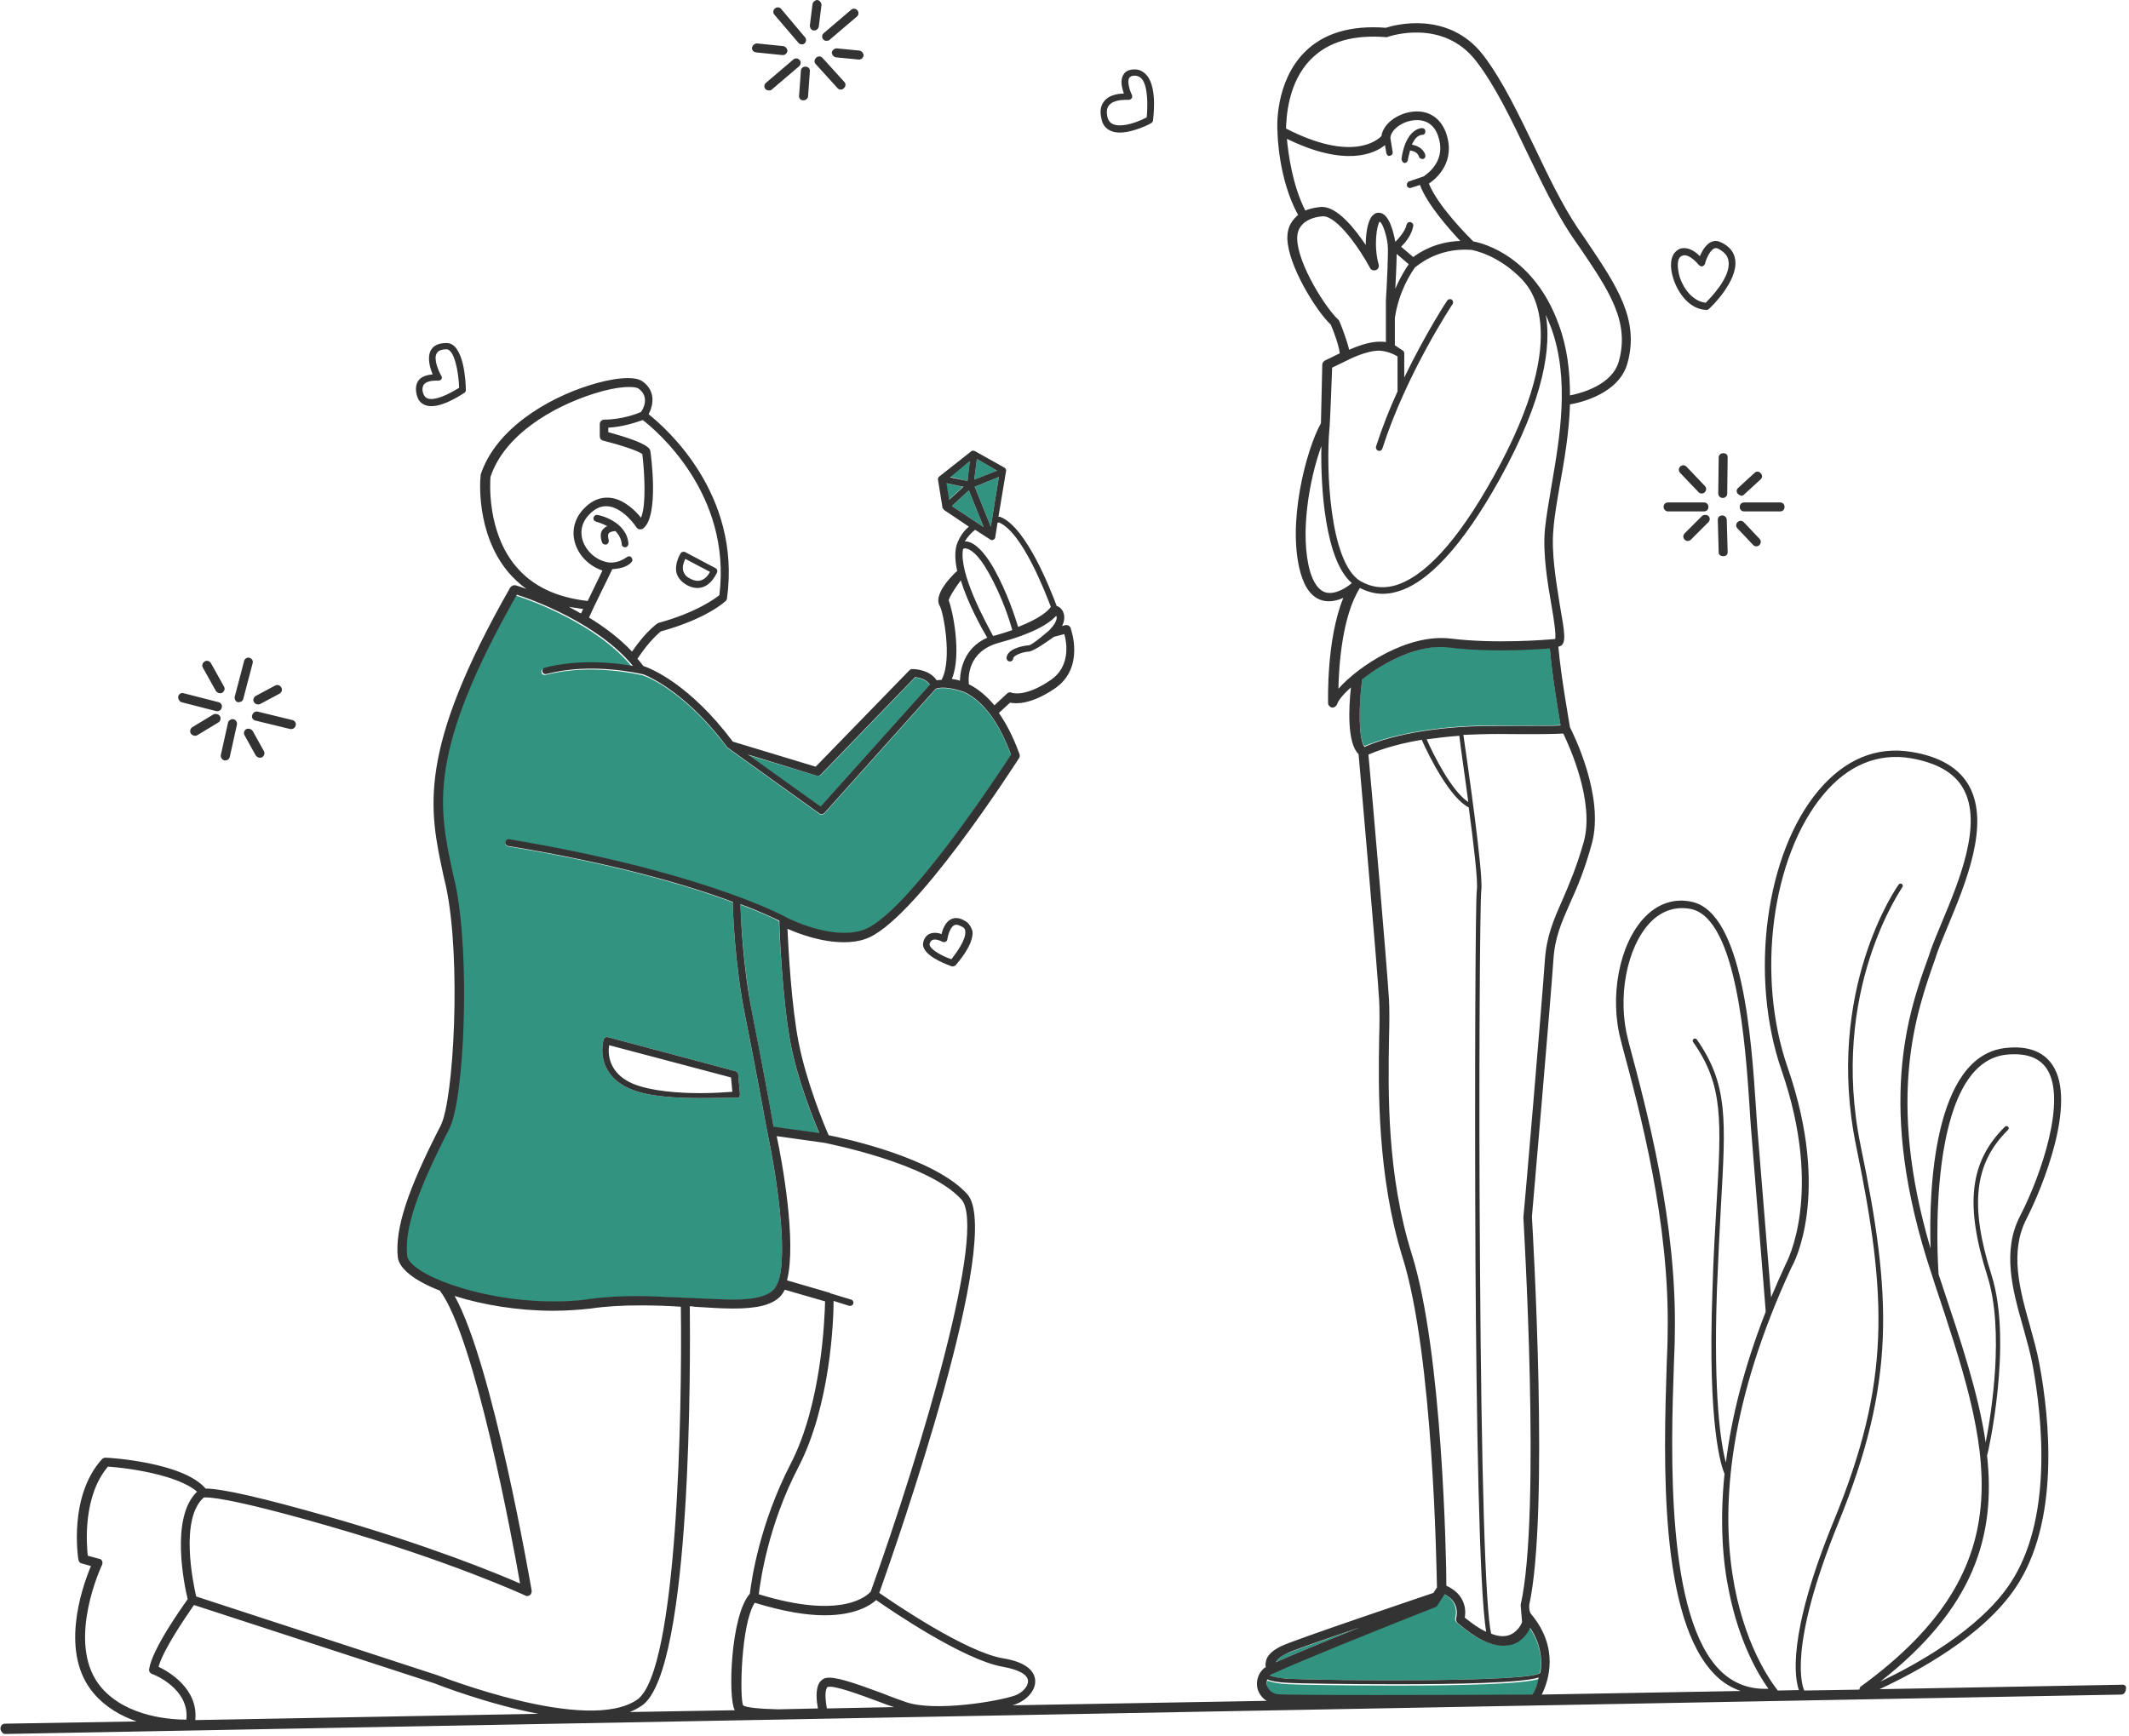
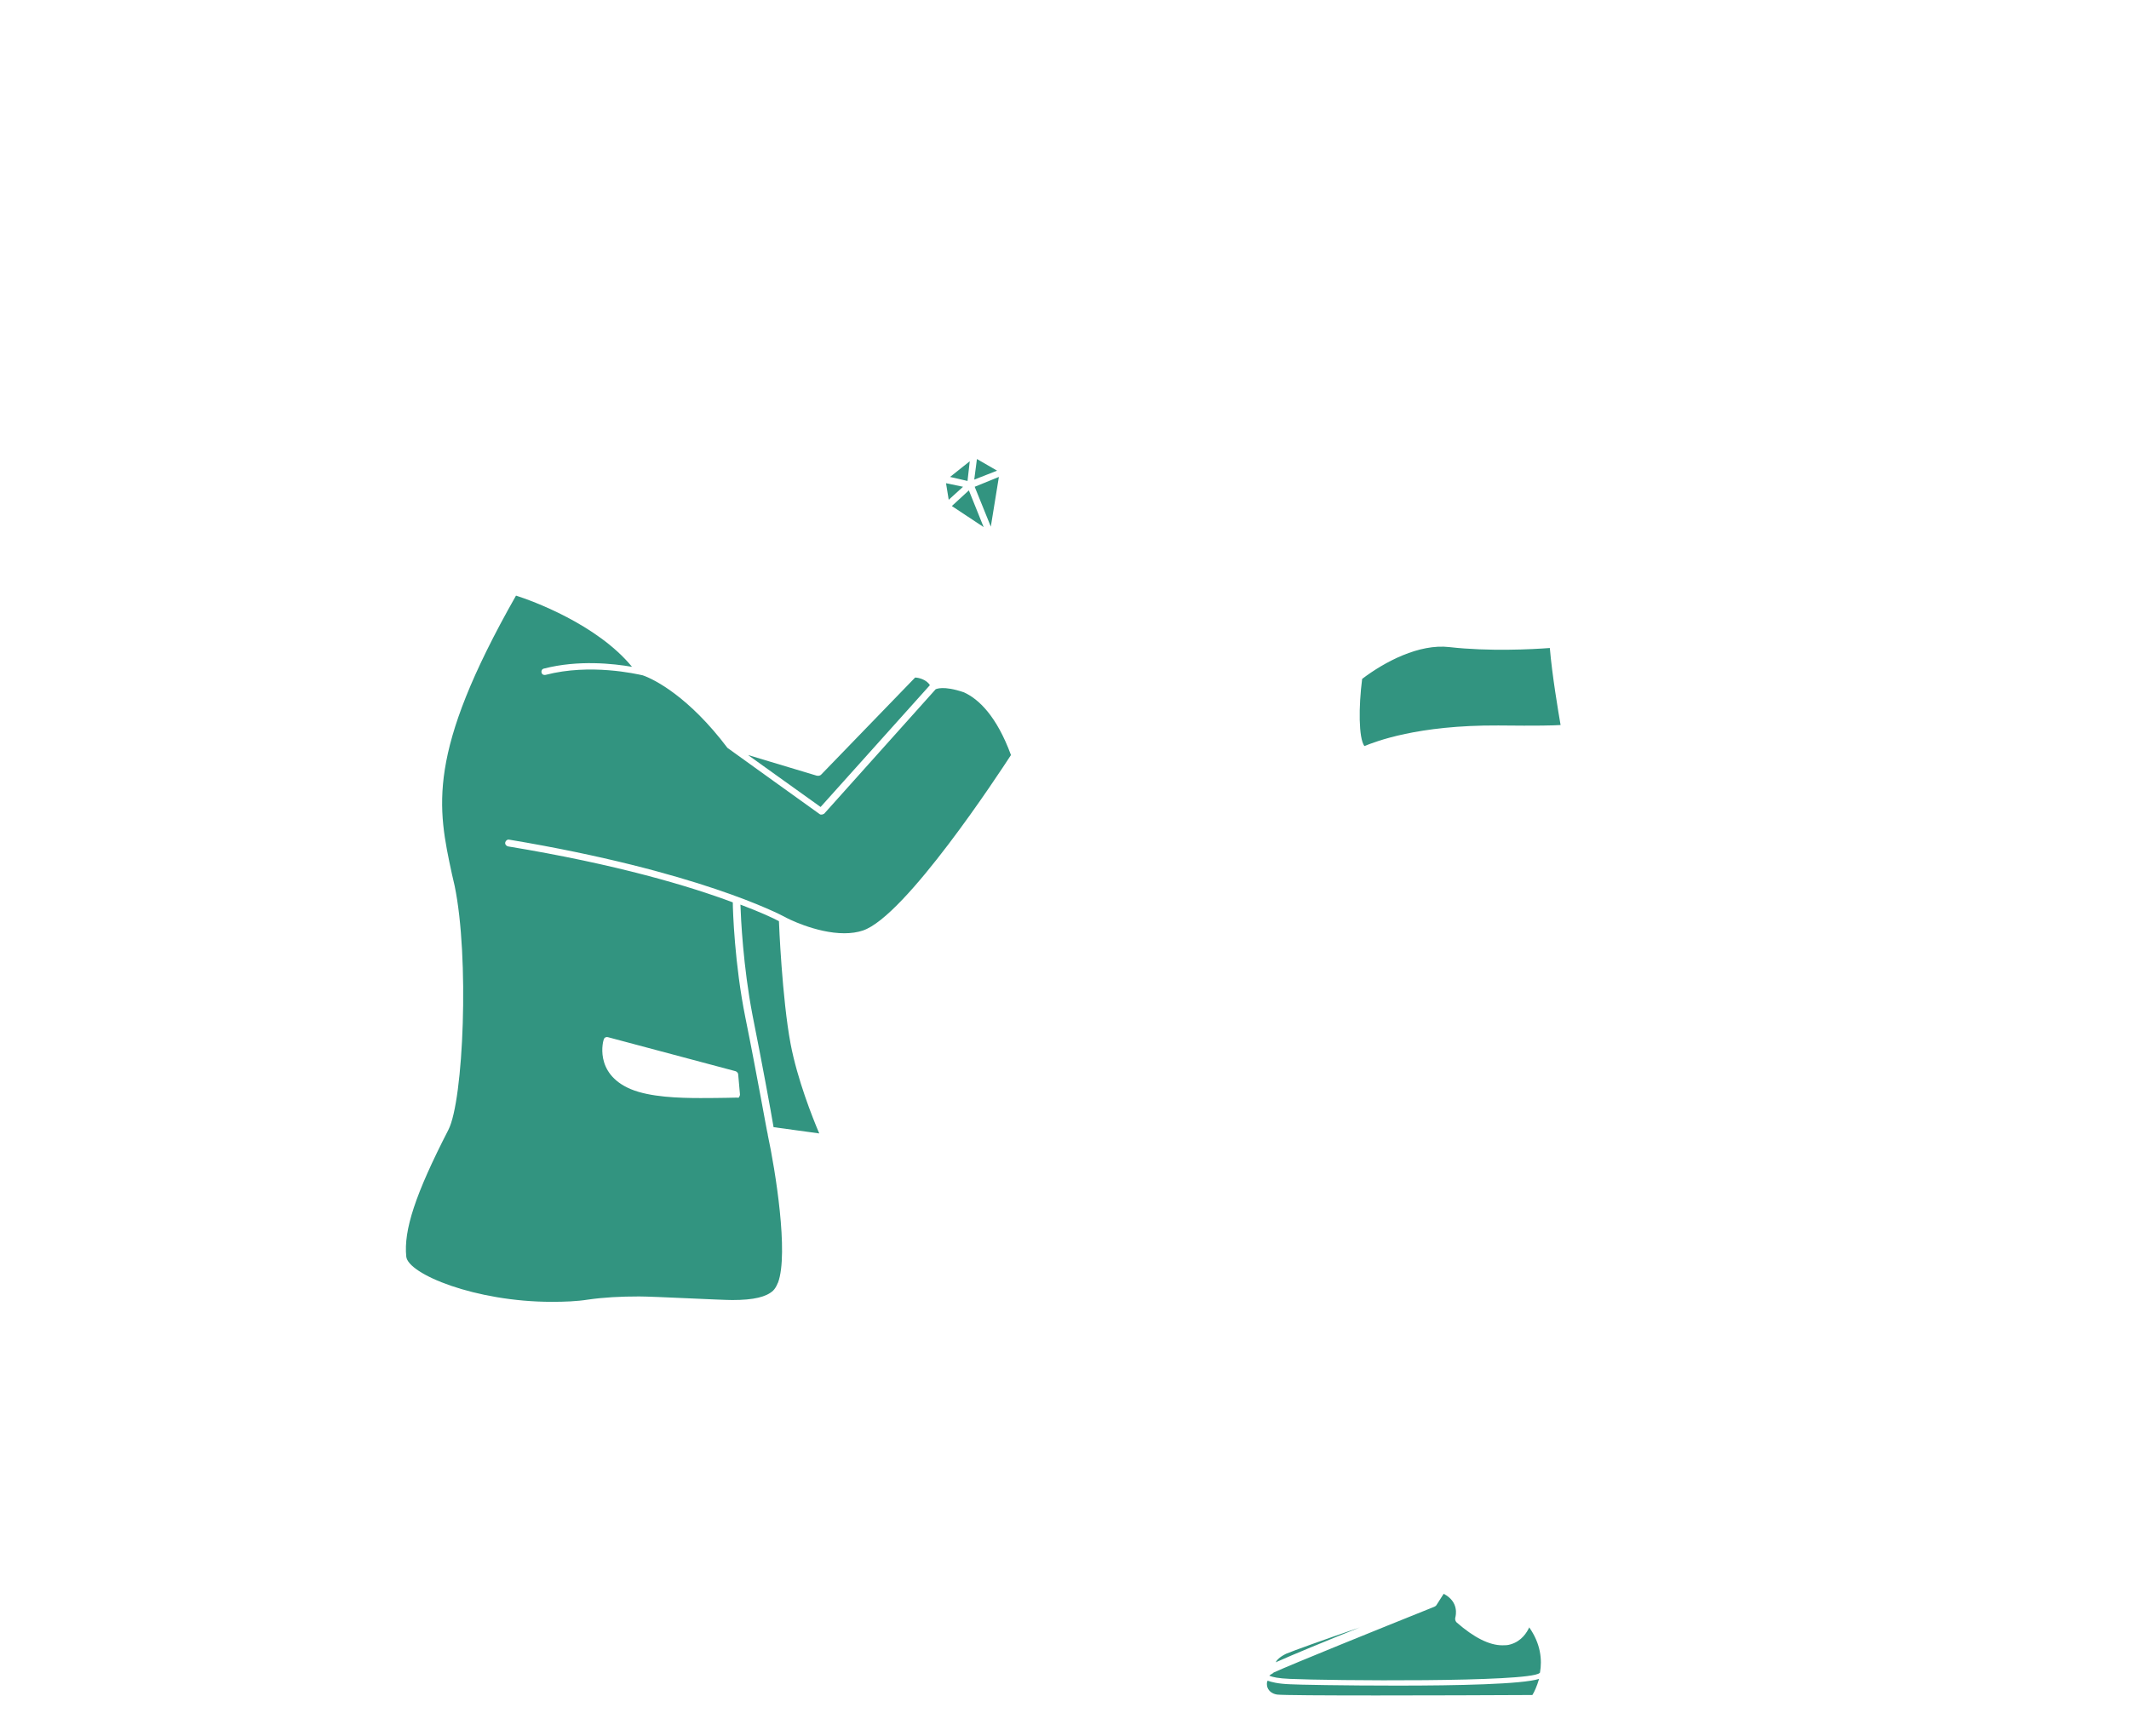
<svg xmlns="http://www.w3.org/2000/svg" version="1.1" id="Layer_1_15_" x="0px" y="0px" viewBox="0 0 475.3 387.6" style="enable-background:new 0 0 475.3 387.6;" xml:space="preserve">
  <style type="text/css">
	.st0{fill:none;}
	.st1{fill:#329480;}
	.st2{fill:#333333;}
</style>
  <path id="color_x5F_7" class="st0" d="M182.9,375.9c-0.9,1.5-0.6,4.1-0.3,5.7l-8.9,0.2c-4.1-0.1-7.3-0.4-7.8-0.9  c-0.8-1.6-0.5-18.2,2.6-22.9c6.5,2,11.6,2.8,15.6,2.8c6.8,0,10.2-2.2,11.5-3.4c3.6,2.5,19.6,13.4,28.3,14.9c3.4,0.6,5.5,1.7,5.6,3.1  c0.1,1.2-1.2,2.7-2.9,3.3c-3.5,1.3-17.7,3.8-24.2,1.5c-1.7-0.6-3.4-1.2-5.1-1.9c-6.7-2.5-10.9-3.9-12.8-3.5  C183.7,374.9,183.2,375.3,182.9,375.9z M41.6,384c0.7-7-7.4-10.2-7.8-10.3c-0.4-0.2-0.7-0.6-0.6-1.1c0.7-4.4,7.1-13.6,8.6-15.6  c-0.7-2.9-4-18.2,2.1-24c-4.1-3.7-15.1-5.3-19.9-5.6c-5.7,6.6-4.9,17.2-4.5,19.9l2.6,0.7c0.3,0.1,0.5,0.3,0.6,0.5  c0.1,0.3,0.1,0.6,0,0.8c-1.3,3-7.6,18.6-0.2,27.4C28.4,383.6,38.7,384.1,41.6,384z M212.4,214.2c1.2-1.4,3.3-4.3,3.1-6.1  c-0.1-0.4-0.2-0.8-0.6-1c-0.5-0.4-1-0.5-1.4-0.5c-1.5,0-2,3.2-2,3.2c0,0.2-0.2,0.5-0.4,0.6c-0.2,0.1-0.5,0.1-0.7,0  c0,0-0.9-0.5-1.7-0.5c-0.6,0-0.9,0.2-1.1,0.8c0,0.1-0.1,0.3,0,0.6C208.1,212.3,210.6,213.5,212.4,214.2z M251.8,22.3  c0,0-0.3,0-0.8,0c-1,0-2.7,0.2-3.5,1.2c-0.5,0.6-0.6,1.5-0.4,2.6c0.3,1.4,1.2,2,2.8,2c2.2,0,5-1.3,6-1.8c0.3-2.1,0.5-6.8-1.1-8.6  c-0.4-0.5-0.9-0.7-1.5-0.7l-0.1,0c-0.9,0-1.2,0.4-1.2,0.5c-0.5,0.8,0.1,2.8,0.6,3.8c0.1,0.2,0.1,0.5-0.1,0.8S252.1,22.3,251.8,22.3z   M383.7,55.5c-0.2-0.1-0.4-0.2-0.6-0.2c-1.2,0-2.2,2.4-2.5,3.6c-0.1,0.3-0.3,0.5-0.6,0.5c-0.3,0.1-0.6-0.1-0.7-0.3  c-0.5-0.6-1.9-2.2-3.2-2.2c-0.3,0-0.6,0.1-0.9,0.3c-0.8,0.6-0.8,2.5-0.1,4.5c0.9,2.7,3,5.4,5.8,5.7c1.1-1.1,5.6-5.7,5.1-9.2  C385.8,57.1,385.1,56.2,383.7,55.5z M96.3,89.2L96.3,89.2c2.1,0,5.2-1.9,6.2-2.5c-0.1-3.6-1.1-8.6-2.8-8.6c-1.1,0-1.9,0.3-2.2,0.9  c-0.8,1.3,0.5,4.1,1,5c0.1,0.2,0.1,0.6,0,0.8c-0.2,0.2-0.4,0.4-0.7,0.3c0,0-0.3,0-0.6,0c-0.6,0-2,0.1-2.6,0.9  c-0.3,0.4-0.4,1.1-0.1,2C94.8,88.8,95.3,89.2,96.3,89.2z M153.7,129c0.7,0.5,1.4,0.7,2.1,0.7c1.4,0,2.3-1.2,2.7-2l-5.5-2.9  c-0.3,0.6-0.7,1.6-0.5,2.6C152.6,128,153,128.6,153.7,129z" />
  <path id="color_x5F_6" class="st0" d="M457,238.6c4.6,6.8-1.2,23.8-5.9,32.9c-4.1,7.9-1.7,16.6,0.7,25c0.8,2.9,1.6,5.7,2.1,8.4  c2.2,12.1,4.5,34.5-5.1,48.8c-6.9,10.3-21.1,18.1-28.9,21.8c20.9-16.4,25.8-32.5,23.8-50.6c0.1-0.1,0.1-0.1,0.1-0.2  c0.1-0.2,5.7-24.9,0.9-40c-4.9-15.5-3.9-24.9,3.7-32.4c0.2-0.2,0.2-0.5,0-0.7s-0.5-0.2-0.7,0c-7.9,7.8-9,17.4-3.9,33.4  c3.8,12.1,0.9,30.6-0.4,37.1c-1.6-10.9-5.5-22.5-9.8-35.4l-0.7-2.1c-0.2-2.2-3.1-47.3,15.2-49C452.3,235.1,455.3,236.2,457,238.6z   M363.4,232.3l0.2,0.8c4,14.9,10.7,40,10.2,64.8c0,2-0.1,4.3-0.2,6.7c-0.6,19.8-1.8,56.7,10.5,68.6c2.9,2.8,6.4,4.1,10.5,3.9  c-2.3-3.2-6.5-10.3-8.8-21.7c-1.3-6.7-2.1-15.4-1-26.3c-0.7-1.7-3.8-10.6-2.7-40.8c0.3-7.4,0.6-13.6,0.9-19.1  c1.1-18.9,1.6-26.8-5.2-36.5c-0.2-0.2-0.1-0.5,0.1-0.7s0.5-0.1,0.7,0.1c7,10,6.5,17.9,5.4,37.1c-0.3,5.4-0.7,11.6-0.9,19  c-0.8,23.7,0.9,34.3,2,38.4c1.2-9.7,3.9-20.9,8.9-33.7c-0.3-3.6-2.4-30-3.3-41.1c-0.1-1.3-0.2-2.8-0.3-4.5c-0.9-13.6-2.8-42-13-44.3  c-3.4-0.8-6.5,0.2-9.2,3C363,211.5,360.9,222.8,363.4,232.3z M426.6,169.5c-7.2-1.2-13.9,1.6-19.4,8.1c-11.6,13.8-15.1,40.5-8,61  c9.8,28.4,1.3,43.9,0.9,44.5c-28.1,60.4-6.2,90.7-3.1,94.6l4.7-0.1c-0.9-2.3-2.9-11.7,7.8-37.8c12.7-31.2,11.9-50.2,5-83.6  c-7.2-34.9,9.3-58.3,9.5-58.5c0.2-0.2,0.5-0.3,0.7-0.1c0.2,0.2,0.3,0.5,0.1,0.7c-0.2,0.2-16.5,23.3-9.3,57.8c7,33.7,7.8,52.8-5,84.2  c-11.5,28.1-8,36.5-7.6,37.4l12.3-0.2c0-0.1,0.1-0.3,0.2-0.3c37.6-27.3,28.9-53.5,16.7-89.8l-0.7-2.2c-12.7-37.9-5.2-58.8-0.7-71.2  l0.5-1.5c0.6-1.8,1.5-3.8,2.4-6c3.9-9.3,9.1-22.1,4.8-29.9C436.4,172.7,432.4,170.4,426.6,169.5z" />
  <path id="color_x5F_5" class="st0" d="M143.6,93.8c-1.2,0.5-4.2,1.5-7.7,1.7l0,1c9.2,2.4,9.4,3.7,9.4,4.3c0.1,0.6,2,14.4-1.6,17.2  c-0.2,0.2-0.5,0.2-0.8,0.2c-0.3,0-0.5-0.2-0.7-0.4c0,0-2.7-4.1-6-4.7c-1.3-0.2-2.5,0.1-3.8,1.1c-2.1,1.7-2.9,3.9-2.3,6.2  c0.7,2.6,3.1,4.8,5.9,5.2c0,0,1.9,0.4,3.9-1.1c0.3-0.2,0.7-0.3,1.1-0.1c0.3,0.3,0.3,0.8,0.1,1.1c-1.1,1.2-3.1,1.5-4.3,1.6l-4.1,8.4  c0,0,0,0,0,0l-1.1,2.4c3.4,2.1,6.8,4.6,9.6,7.6c3.3-4.8,5.8-6.4,5.9-6.4c8.4-2.3,12.5-5.3,13.6-6.2  C163.4,110.3,146.5,96.1,143.6,93.8z M139.6,122.2C139.6,122.2,139.5,122.2,139.6,122.2c-0.4,0-0.8-0.3-0.8-0.7  c-0.1-1.2-0.7-2.2-1.4-2.9c-0.4,0-1.2,0.1-1.5,0.5c-0.3,0.4-0.1,1,0,1.5c0.1,0.4-0.1,0.8-0.5,1c-0.1,0-0.2,0-0.3,0  c-0.3,0-0.6-0.2-0.7-0.5c-0.4-1.2-0.4-2.2,0.2-2.9c0.3-0.3,0.6-0.6,1-0.7c-1.3-0.7-2.5-1-2.5-1c-0.4-0.1-0.7-0.5-0.6-0.9  c0.1-0.4,0.5-0.7,0.9-0.6c0.3,0.1,6.4,1.4,6.8,6.5C140.3,121.8,140,122.2,139.6,122.2z M152,123.4c0.2-0.3,0.6-0.4,1-0.2l6.8,3.6  c0.3,0.2,0.5,0.6,0.3,0.9c-0.1,0.1-1.4,3.5-4.4,3.5l0,0c-0.9,0-1.9-0.3-2.9-1s-1.6-1.5-1.8-2.6C150.6,125.6,152,123.5,152,123.4z   M224.7,146.9c0,0.4,0.3,0.8,0.7,0.8c0,0,0,0,0.1,0c0.4,0,0.7-0.3,0.7-0.7c0.1-0.6,1.9-1.4,3.5-1.5c1.3-0.1,5.4-3.2,5.6-3.3l2.3-0.6  c0.6,2,1.4,7.3-3.1,10.3c-5.7,3.9-8.6,2.8-8.6,2.8c-0.4-0.2-0.8-0.1-1.1,0.2l-2.8,2.6c-1.9-2.3-3.9-3.8-5.7-4.7  c-0.2-1.8-0.1-7.3,6.5-9.2c7.9-2.2,11.4-4.4,13-6.2c0,0,0.7,0.9-1.5,3.2c-0.1,0.1-3.9,3.4-4.6,3.4  C228.2,144.2,224.9,145,224.7,146.9z M220.3,142.5c-5.2,2.3-6,7.1-6.1,9.6c-0.6-0.2-1.2-0.3-1.8-0.4c2.3-5.4,0.1-15.7-0.7-17.5  c0-0.4,0.6-1.8,2.7-4.6C216.1,134.8,219.1,140.3,220.3,142.5z M289.5,53.3c-0.1-4.8,5.6-5,5.8-5c3.1,0,8.1,7.1,10.5,11.6  c0.2,0.4,0.8,0.6,1.3,0.4c0.5-0.2,0.7-0.7,0.6-1.2c-1.2-4.2-0.4-8.9,0.2-9.6c0.6,0.2,1.5,2.7,1.8,5.1c0.2,1.5-0.2,9.5-0.4,12.5v9.3  c-0.4-0.1-0.9-0.1-1.4-0.1c-2.4,0-5.2,1.1-6.8,1.8c-0.5-2.6-1.9-6-2.1-6.5c-0.1-0.1-0.1-0.2-0.2-0.3C296,68.9,289.7,59,289.5,53.3z   M287.3,31c0.2,3.2,1.1,10.3,4.3,16.1c1.8-0.8,3.6-0.8,3.7-0.8c3.4,0,7.3,4.8,9.8,8.5c-0.1-3.2,0.6-6.1,1.8-6.8  c0.4-0.2,0.7-0.4,1.1-0.4c2.3,0,3.3,4.3,3.7,6.5c0,0,2.1-2.1,2.5-3.8c0.1-0.4,0.5-0.7,0.9-0.6c0.4,0.1,0.7,0.5,0.6,0.9  c-0.4,2.1-1.8,3.7-2.7,4.6l2.7,2.3c1.4-1.1,4.9-3.5,10.5-3.6c-2.6-2.8-7.4-8.1-9-12.5c0,0-2.1,0.7-2.2,0.7c-0.3,0-0.6-0.2-0.7-0.5  c-0.1-0.4,0.1-0.8,0.5-1l3.2-1.1c1.3-0.8,5.2-3.7,3.2-9.2c-1.3-3.6-4.4-3.5-5.7-3.3c-2.6,0.4-4.8,2.2-4.9,3.9c0,0,0,0,0,0L311,34  c0.1,0.4-0.2,0.8-0.7,0.9c-0.4,0-0.7-0.3-0.7-0.6l-0.3-1.8C306.9,34.3,300.4,37.4,287.3,31z M317.4,28.6c0.4,0,0.8,0.2,0.8,0.7  s-0.2,0.8-0.7,0.8c-1.1,0.1-1.8,1.1-2.3,2.2c1,0.2,2.5,0.7,3,2.3c0.1,0.4-0.1,0.8-0.5,0.9c-0.1,0-0.1,0-0.2,0  c-0.3,0-0.6-0.2-0.7-0.5c-0.3-1-1.3-1.3-2-1.4c-0.3,1.1-0.5,2.1-0.5,2.1c0,0.4-0.4,0.7-0.7,0.7c0,0-0.1,0-0.1,0  c-0.4,0-0.7-0.4-0.7-0.8C312.9,35.2,313.6,29.1,317.4,28.6z" />
  <path id="color_x5F_4" class="st0" d="M142.5,86.7c2.4,1.8,1.1,4.4,0.5,5.2c-0.9,0.4-4.3,1.7-8.2,1.7c-0.5,0-1,0.4-1,1l0,2.7  c0,0.5,0.3,0.9,0.8,1c3.6,0.9,7.9,2.3,8.7,3c0.5,4.1,0.9,11.5-0.3,14.2c-1.2-1.5-3.6-3.9-6.5-4.4c-1.9-0.3-3.7,0.2-5.3,1.5  c-2.7,2.2-3.8,5.2-3,8.3c0.8,3,3.2,5.4,6.2,6.4l-3.3,6.8c-6.9-0.6-12.2-3.2-15.9-7.6c-6.5-7.7-5.8-18.8-5.7-20  c3.1-9.4,13.9-15.7,23.1-18.6C138.1,86.1,141.7,86.1,142.5,86.7z M350.6,52.1c-3.5-5.2-6.6-11.7-9.5-17.9  c-3.5-7.3-7.1-14.9-11.4-20.5c-7.5-9.8-19.6-5.5-19.7-5.5c-0.1,0-0.3,0.1-0.4,0.1c-7.3-0.6-12.9,1-16.7,4.8  c-5.4,5.3-5.6,13.5-5.6,15.6c14.6,7.5,20.3,2.7,21.3,1.7c0.4-2.8,3.5-5,6.5-5.4c3.7-0.6,6.6,1.2,7.9,4.6c2.3,6.4-2,10.1-3.8,11.4  c2,5,8.7,11.7,9.9,12.9c2.1,0.4,13.6,3.4,19.1,18.6c1.9,5.2,2.5,10.5,2.5,15.8c2.5-0.5,9.4-2.4,10.9-7.6c2.5-8.9-2.2-15.8-8.7-25.4  C352.1,54.3,351.4,53.2,350.6,52.1z M215.5,121c0.1,0,0.3,0,0.4,0c1.9,0.3,3.9,2.3,6,5.9c3.2,5.7,4.9,11.2,5.5,13.2  c5-1.9,6.7-3.6,7.3-4.5c-1.1-3.1-6.3-16.5-11.5-18.8c-0.1,0-0.2,0-0.4,0l-0.5,3.2c0,0.3-0.2,0.5-0.4,0.6c-0.1,0-0.2,0.1-0.3,0.1  c-0.1,0-0.3,0-0.4-0.1l-0.3-0.2c0,0,0,0,0,0l-3.1-2C216.8,119,216,119.9,215.5,121z M215.8,122.5c-0.4-0.1-0.7,0-0.8,0.1  c-1,5.5,5.1,16.5,6.8,19.4c0.2-0.1,0.3-0.1,0.5-0.1c1.4-0.4,2.7-0.8,3.8-1.2c-0.5-1.8-2.2-7.4-5.4-13  C218.3,123.5,216.6,122.6,215.8,122.5z" />
  <path id="color_x5F_3" class="st0" d="M334.6,107.2C345,88.7,346.2,77.1,345,70.3c0.4,0.9,0.8,1.9,1.2,2.9  c4.2,11.6,1.9,24.6,0.1,35.1c-0.6,3.6-1.2,7-1.5,9.9c-0.5,5.5,0.6,12,1.5,17.2c0.5,2.8,1,6.2,0.8,7.3c-2.4,0.2-13.4,1.1-23.3-0.1  c-9.6-1.1-20.6,6.3-25.1,11.3c0.1-5.4,0.9-16.4,4.8-22.5c1.6,0.8,3.3,1.3,5,1.3c1,0,2-0.1,3-0.4  C318.6,130.3,326.4,121.9,334.6,107.2z M328.5,55.8c-7.9-0.7-12.4,3.8-12.6,3.9c-1,1.3-3.5,5.3-4.5,11.3v6.1l1.8,1.2  c0.2,0.1,0.3,0.4,0.3,0.6l0,5.4c4.8-9.9,9.5-17.1,9.6-17.2c0.2-0.3,0.7-0.4,1-0.2c0.3,0.2,0.4,0.7,0.2,1  c-0.1,0.2-10.4,15.8-15.7,32.3c-0.1,0.3-0.4,0.5-0.7,0.5c-0.6,0-0.8-0.6-0.7-1c1.4-4.2,3-8.4,4.8-12.3c0,0,0,0,0,0l0-7.8  c0,0-1.8-1.2-4.1-1.3l-3.2,0.5c-2.1,0.6-3.9,1.6-3.9,1.6c0,0,0,0,0,0c0,0,0,0,0,0l-3.3,1.6c0,0-0.5,13.4-0.6,13.6  c-0.8,8.7,0,29.7,6.8,33.9c2.3,1.4,4.9,1.8,7.6,1.1c6.7-1.7,14.2-9.9,22.2-24.3c18.6-33.4,7.2-43,6.4-44.1  C334.5,57,328.9,55.9,328.5,55.8z M296,132.3c2.3,0.6,5-1.4,5.8-2.1c-5.9-5.2-7-21.5-6.8-30.6c-2.7,7.4-5,19.8-2.5,28.1  C293.3,130.3,294.5,131.9,296,132.3z M331.9,364.4c-1.6-9.2-2.2-49.3-2.4-82.9c-0.3-41.2,0-80.7,0.3-82.7c0.3-1.9-0.7-10.2-1.8-18.5  c-4.3-2.1-8.8-11.3-10.5-15.1c-6.7,1.1-10.6,2.6-11.9,3.3c0.6,7.4,4.1,46.6,4.6,54.8c0.1,2.1,0.1,5,0,8.5  c-0.2,12.1-0.4,30.5,5.1,48.3c6.8,21.7,7.7,67.9,7.8,74c3.9,1.8,4.4,5.1,4.1,7.1C328.8,362.7,330.4,363.7,331.9,364.4z M344.9,214.3  c0.3-5.3,1.9-8.8,3.9-13.3c1.5-3.5,3.3-7.4,4.8-13.1c2.4-9-3.2-21.2-4.5-24c-1.6,0.1-5.3,0.2-14.5,0.1c-2.8,0-5.4,0.1-7.8,0.2  c1,7,4.5,31.2,4,34.7c-0.3,2-0.5,42.7-0.3,82.6c0.3,47.9,1.2,77.8,2.5,83.4c1.4,0.5,2.7,0.7,3.8,0.4c2-0.6,2.8-2.4,3.1-3l-0.3-3.6  c0-0.1,0-0.2,0-0.3c4.5-20.3,0.6-85.7,0.6-86.4c0,0,0-0.1,0-0.1C340.2,271.3,344.3,223.3,344.9,214.3z M327.8,179.1  c-0.8-6.1-1.7-12-2.1-14.8c-2.7,0.2-5.1,0.5-7.3,0.8C320.1,168.7,324.1,176.7,327.8,179.1z M194.4,355.5  c11.4-31.8,26.1-81.2,20.2-87.6c-7.5-8.1-29.7-12.5-30.3-12.6l-10.7-1.5c1.1,5.6,4.5,23.8,2.3,32.2l9.6,2.8c0,0,0.1,0,0.1,0.1  l4.6,1.4c0.4,0.1,0.6,0.5,0.5,0.9c-0.1,0.3-0.4,0.5-0.7,0.5c-0.1,0-0.1,0-0.2,0l-3.5-1.1c-0.1,4.3-0.8,23.3-7.9,37.2  c-6.7,12.9-8.5,25.2-8.8,28.3C188.2,361.8,193.8,356.2,194.4,355.5z M117.2,356.1c-0.2-0.1-16.9-7.8-44.5-15.7  c-22.2-6.4-26.5-6.3-27.3-6.2c-5.4,4.7-2.4,19.2-1.7,22.1l53.9,17.6c0.4,0.2,33.5,13.2,44.5,5.3c9-6.5,10.1-64.5,9.7-87.7  c-2.9-0.2-5.9-0.3-9-0.3c-4.1,0-7.7,0.2-11.1,0.7c-2.6,0.4-5.5,0.5-8.4,0.5c-7.8,0-15.7-1.3-22-3.3c8.5,15.3,16.8,63.6,17.2,65.8  c0.1,0.4-0.1,0.7-0.4,1C117.9,356.3,117.5,356.3,117.2,356.1z M141.4,242.1c4.1,1.7,10.4,2.1,15,2.1h0c3.2,0,5.9-0.2,7.2-0.3  l-0.3-3.2l-27.2-7.2C135.7,235.1,135.7,239.6,141.4,242.1z" />
  <path id="color_x5F_2" class="st1" d="M303.6,363.4c-7.5,3-15,6.1-18.8,7.8c0.2-0.4,0.7-1.1,2.3-1.9  C288.5,368.7,295.7,366.1,303.6,363.4z M282.9,376.6c0.2,0.8,0.9,1.6,2.2,1.8c2.2,0.3,37.9,0.2,57,0.1c0.4-0.6,1-1.9,1.5-3.6  c-3.7,1.2-18.3,1.5-31.6,1.5c-11.8,0-22.6-0.2-24-0.3c-2.7-0.1-4.2-0.5-5-0.8C282.8,375.6,282.8,376.1,282.9,376.6z M283.4,374.2  c0.7,0.3,2,0.6,4.6,0.7c8.6,0.4,53.2,0.8,55.7-1.3c0,0,0.1-0.1,0.1-0.1c0.5-2.8,0.2-6.4-2.4-10.1c-0.5,1.1-1.7,3.1-4.2,3.8  c-0.6,0.2-1.2,0.2-1.8,0.2c-2.9,0-6.3-1.7-10.2-5.1c-0.3-0.3-0.4-0.7-0.3-1.1c0.1-0.4,0.9-3.5-2.6-5.3l-1.6,2.5  c-0.1,0.2-0.3,0.3-0.5,0.4c-12.7,5.1-31.5,12.7-35.9,14.7C284.4,373.6,283.4,374,283.4,374.2z M334.5,162c8.9,0.1,12.5,0,13.9-0.1  c-0.5-2.9-1.9-11.2-2.4-17.2c-3.9,0.3-13.6,0.8-22.4-0.2c-6.8-0.8-14.5,3.3-19.5,7.1c-0.8,6.2-0.8,13.2,0.5,15  C307.1,165.6,316.4,161.9,334.5,162z M221.2,117.6l1.8-11.1l-5.4,2.2L221.2,117.6z M217.5,107.1l5.1-2l-4.5-2.6L217.5,107.1z   M211.8,111.6l3.2-2.9l-3.8-0.8L211.8,111.6z M212.5,113l7.1,4.7l-3.3-8.2L212.5,113z M216,107.4l0.5-4.4l-4.4,3.5L216,107.4z   M182.3,173.2l-15.3-4.6l16.2,11.6l24.4-27.2c-0.8-1.3-2.6-1.7-3.3-1.7l-21,21.7C183.1,173.2,182.7,173.3,182.3,173.2z M165.3,202  c0.1,3,0.6,13.8,2.7,24.7c2.1,10.5,4.1,21.4,4.7,25l10.2,1.4c-1.5-3.5-4.9-12.1-6.4-20c-1.9-10.1-2.6-27-2.6-27.4  C172.6,205,169.8,203.7,165.3,202z M162.4,167c0.1,0.1,20.6,14.8,20.6,14.8c0.1,0.1,0.3,0.1,0.4,0.1c0.2,0,0.4-0.1,0.6-0.2  l24.9-27.8c0.1,0,1.6-0.9,6.3,0.7c3.3,1.5,7.3,5.3,10.5,14c-2.6,4-23.6,36.1-33.1,39.2c-1.2,0.4-2.6,0.6-4.1,0.6  c-6.4,0-13.1-3.5-13.2-3.6c0,0,0,0,0,0c-1.3-0.7-19.7-10.3-61.6-17.3c-0.4-0.1-0.8,0.2-0.9,0.6s0.2,0.8,0.6,0.9  c24.3,4,40.6,8.9,50.2,12.5c0,1.8,0.4,13.8,2.8,25.7c2.6,12.8,4.9,26,5,26.1c0,0,0,0.1,0,0.1c1.7,7.9,4.7,26.5,2.3,33  c0,0,0,0.1-0.1,0.1c0,0,0,0,0,0.1c-0.3,0.7-0.6,1.2-1,1.6c-1.5,1.4-4.3,2.1-9.1,2.1c-2.6,0-17.6-0.8-20.8-0.8  c-4.2,0-7.9,0.2-11.4,0.7c-2.5,0.4-5.3,0.5-8.1,0.5c-17.1,0-32.1-6.2-32.5-10.1c-0.6-5.9,2-13.9,9.4-28.3c3.4-6.6,4.7-38.6,1.4-54.5  c-0.2-0.9-0.4-1.8-0.6-2.6c-3.2-14.9-5.8-26.8,14.3-62.2c3.5,1.1,18.1,6.4,25.9,15.9c-4.1-0.7-11.9-1.6-19.7,0.4  c-0.4,0.1-0.6,0.5-0.5,0.9c0.1,0.4,0.5,0.6,0.9,0.5c10-2.6,20.3-0.2,21.7,0.1C146.1,151.7,153.8,155.6,162.4,167z M140.8,243.2  c4.3,1.8,10.8,2,15.6,2h0c4.5,0,8-0.1,8.1-0.1c0.2,0,0.4,0.1,0.5-0.1c0.1-0.2,0.2-0.4,0.2-0.6l-0.4-4.5c0-0.3-0.3-0.6-0.6-0.7  l-28.5-7.6c-0.4-0.1-0.8,0.1-0.9,0.5C134.7,232.2,132.5,239.7,140.8,243.2z" />
-   <path id="color_x5F_1" class="st2" d="M215.7,205.8c-0.8-0.5-1.5-0.8-2.2-0.8c-2.1,0-3,2.2-3.3,3.6c-0.4-0.2-1-0.3-1.5-0.3  c-1.2,0-2.1,0.6-2.5,1.8c-0.2,0.6-0.2,1.2,0.1,1.7c1,2.2,5.7,3.8,6.2,4c0.1,0,0.2,0,0.2,0c0.2,0,0.4-0.1,0.6-0.2  c0.4-0.5,4.2-4.7,3.8-7.7C216.8,207,216.4,206.3,215.7,205.8z M212.4,214.2c-1.8-0.6-4.3-1.9-4.8-3c-0.1-0.3-0.1-0.4,0-0.6  c0.2-0.6,0.6-0.8,1.1-0.8c0.8,0,1.7,0.5,1.7,0.5c0.2,0.1,0.5,0.1,0.7,0c0.2-0.1,0.4-0.3,0.4-0.6c0,0,0.5-3.2,2-3.2  c0.4,0,0.8,0.2,1.4,0.5c0.4,0.2,0.6,0.6,0.6,1C215.7,209.8,213.5,212.8,212.4,214.2z M250,29.6c3.1,0,6.9-2,7-2.1  c0.2-0.1,0.3-0.3,0.4-0.5c0-0.3,1.1-7.3-1.4-10.2c-0.7-0.8-1.6-1.3-2.6-1.3l-0.1,0c-1.5,0-2.2,0.6-2.5,1.2c-0.8,1.2-0.3,3,0.1,4.2  c-1.3,0-3.3,0.3-4.4,1.7c-0.8,1-1,2.3-0.6,3.9C246.2,28.4,247.7,29.6,250,29.6z M247.6,23.5c0.8-1,2.6-1.2,3.5-1.2  c0.4,0,0.7,0,0.8,0c0.3,0,0.5-0.1,0.7-0.3s0.2-0.5,0.1-0.8c-0.5-1-1.1-3-0.6-3.8c0.1-0.1,0.3-0.5,1.2-0.5l0.1,0  c0.6,0,1.1,0.3,1.5,0.7c1.5,1.8,1.3,6.5,1.1,8.6c-0.9,0.5-3.7,1.8-6,1.8c-1.6,0-2.5-0.6-2.8-2C247,24.9,247.1,24.1,247.6,23.5z   M381.1,69.2C381.1,69.2,381.2,69.2,381.1,69.2c0.2,0,0.4-0.2,0.5-0.3c0.3-0.2,6.4-6.1,5.8-10.8c-0.2-1.7-1.2-3-3-3.9  c-0.4-0.2-0.9-0.4-1.3-0.4c-1.9,0-3,2-3.6,3.4c-0.8-0.8-2.1-1.8-3.5-1.8c-0.7,0-1.3,0.2-1.8,0.7c-1.3,1.1-1.5,3.5-0.6,6.2  C374.6,65.4,377.2,69.2,381.1,69.2z M375.2,57.3c0.3-0.2,0.6-0.3,0.9-0.3c1.2,0,2.7,1.6,3.2,2.2c0.2,0.2,0.5,0.3,0.7,0.3  c0.3-0.1,0.5-0.3,0.6-0.5c0.3-1.2,1.3-3.6,2.5-3.6c0.2,0,0.4,0.1,0.6,0.2c1.3,0.7,2.1,1.6,2.2,2.8c0.5,3.5-4,8.1-5.1,9.2  c-2.8-0.3-4.9-3-5.8-5.7C374.4,59.7,374.4,57.9,375.2,57.3z M96.3,90.7C96.3,90.7,96.3,90.7,96.3,90.7c3.1,0,7.2-2.9,7.4-3  c0.2-0.1,0.3-0.4,0.3-0.6c0-1.7-0.4-10.5-4.3-10.5c-1.7,0-2.9,0.5-3.5,1.6c-0.9,1.6-0.2,4,0.4,5.4c-1.1,0.1-2.5,0.4-3.2,1.4  c-0.6,0.9-0.7,2-0.3,3.4C93.5,89.9,94.7,90.7,96.3,90.7z M94.6,85.9c0.6-0.8,2-0.9,2.6-0.9c0.3,0,0.6,0,0.6,0c0.3,0,0.6-0.1,0.7-0.3  c0.2-0.2,0.2-0.5,0-0.8c-0.5-0.9-1.8-3.7-1-5c0.3-0.6,1.1-0.9,2.2-0.9c1.7,0,2.7,5,2.8,8.6c-1,0.6-4.1,2.5-6.2,2.5h0  c-1,0-1.5-0.4-1.8-1.2C94.2,87.1,94.3,86.4,94.6,85.9z M383.6,110.2l0.1-8.1c0-0.5,0.5-0.9,1-0.9c0,0,0,0,0,0c0.6,0,1,0.3,1,0.9  l-0.1,8.2c0,0.5-0.5,0.9-1,0.9c0,0,0,0,0,0C384,111.2,383.6,110.7,383.6,110.2z M383.5,116.1c0-0.6,0.4-1,1-1c0,0,0,0,0,0  c0.5,0,1,0.4,1,1l0.2,7.2c0,0.6-0.4,0.9-1,0.9c0,0,0,0,0,0c-0.5,0-1-0.3-1-0.8L383.5,116.1z M389.4,112.2h8c0.6,0,1,0.4,1,1  s-0.4,1-1,1h-8c-0.6,0-1-0.4-1-1S388.8,112.2,389.4,112.2z M371.4,113.2c0-0.6,0.4-1,1-1h8c0.6,0,1,0.4,1,1s-0.4,1-1,1h-8  C371.8,114.2,371.4,113.7,371.4,113.2z M388,110.3c-0.4-0.4-0.4-1,0.1-1.4l3.6-3.3c0.4-0.4,1-0.4,1.4,0.1c0.4,0.4,0.4,1-0.1,1.4  l-3.6,3.3c-0.2,0.2-0.4,0.3-0.7,0.3C388.5,110.6,388.2,110.5,388,110.3z M381.4,115.2c0.4,0.4,0.4,1,0,1.4l-3.9,3.9  c-0.2,0.2-0.5,0.3-0.7,0.3c-0.3,0-0.5-0.1-0.7-0.3c-0.4-0.4-0.4-1,0-1.4l3.9-3.9C380.4,114.9,381,114.9,381.4,115.2z M387.9,118  c-0.4-0.4-0.4-1,0-1.4c0.4-0.4,1-0.4,1.4,0l3.5,3.7c0.4,0.4,0.4,1,0,1.4c-0.2,0.2-0.4,0.3-0.7,0.3c-0.3,0-0.5-0.1-0.7-0.3L387.9,118  z M376.5,104.2l4.1,4.3c0.4,0.4,0.4,1,0,1.4c-0.2,0.2-0.4,0.3-0.7,0.3c-0.3,0-0.5-0.1-0.7-0.3l-4.1-4.3c-0.4-0.4-0.4-1,0-1.4  C375.5,103.8,376.1,103.8,376.5,104.2z M172.9,3.3c-0.4-0.4-0.3-1.1,0.1-1.4c0.4-0.4,1.1-0.3,1.4,0.1l5.3,6.3  c0.4,0.4,0.3,1.1-0.1,1.4c-0.2,0.2-0.4,0.2-0.6,0.2c-0.3,0-0.6-0.1-0.8-0.4L172.9,3.3z M183.6,12.9l4.9,5.4c0.4,0.4,0.3,1-0.1,1.4  c-0.2,0.2-0.4,0.3-0.7,0.3c-0.3,0-0.5-0.1-0.7-0.3l-4.9-5.4c-0.4-0.4-0.3-1,0.1-1.4C182.6,12.5,183.2,12.5,183.6,12.9z M183.8,8.8  c-0.4-0.4-0.3-1.1,0.1-1.4l6.1-5.2c0.4-0.4,1.1-0.3,1.4,0.1c0.4,0.4,0.3,1.1-0.1,1.4l-6.1,5.2c-0.2,0.2-0.4,0.2-0.6,0.2  C184.3,9.2,184,9,183.8,8.8z M178.4,14.8l-6.1,5.2c-0.2,0.2-0.4,0.2-0.6,0.2c-0.3,0-0.6-0.1-0.8-0.3c-0.4-0.4-0.3-1.1,0.1-1.4  l6.1-5.2c0.4-0.4,1.1-0.3,1.4,0.1C178.9,13.8,178.8,14.4,178.4,14.8z M180.8,5.7l0.6-4.8c0.1-0.5,0.6-0.9,1.1-0.9  c0.5,0.1,0.9,0.6,0.9,1.1l-0.6,4.8c-0.1,0.5-0.5,0.9-1,0.9c0,0-0.1,0-0.1,0C181.2,6.8,180.8,6.3,180.8,5.7z M179.9,14.9  c0.6,0,1,0.5,0.9,1.1l-0.4,5.5c0,0.5-0.5,0.9-1,0.9c0,0-0.1,0-0.1,0c-0.6,0-1-0.5-0.9-1.1l0.4-5.5C178.8,15.3,179.3,14.8,179.9,14.9  z M186.8,10.8l5.1,0.5c0.5,0.1,0.9,0.6,0.9,1.1c-0.1,0.5-0.5,0.9-1,0.9c0,0-0.1,0-0.1,0l-5.1-0.5c-0.5-0.1-0.9-0.6-0.9-1.1  C185.8,11.2,186.3,10.8,186.8,10.8z M167.9,10.6c0.1-0.5,0.6-0.9,1.1-0.9l5.9,0.6c0.5,0.1,0.9,0.6,0.9,1.1c-0.1,0.5-0.5,0.9-1,0.9  c0,0-0.1,0-0.1,0l-5.9-0.6C168.2,11.6,167.8,11.2,167.9,10.6z M52.4,155.6l2.1-8c0.1-0.5,0.7-0.9,1.2-0.7c0.5,0.1,0.9,0.7,0.7,1.2  l-2.1,8c-0.1,0.4-0.5,0.7-1,0.7c-0.1,0-0.2,0-0.3,0C52.6,156.6,52.3,156.1,52.4,155.6z M49.3,168.6l1.6-7.2c0.1-0.5,0.7-0.9,1.2-0.8  c0.5,0.1,0.9,0.6,0.8,1.2l-1.6,7.2c-0.1,0.5-0.5,0.8-1,0.8c-0.1,0-0.1,0-0.2,0C49.6,169.7,49.2,169.1,49.3,168.6z M57.5,158.9  l7.8,1.9c0.5,0.1,0.9,0.7,0.7,1.2c-0.1,0.5-0.5,0.8-1,0.8c-0.1,0-0.2,0-0.2,0l-7.8-1.9c-0.5-0.1-0.9-0.7-0.7-1.2  C56.5,159.1,57,158.8,57.5,158.9z M39.8,155.5c0.1-0.5,0.7-0.9,1.2-0.7l7.8,2c0.5,0.1,0.9,0.7,0.7,1.2c-0.1,0.5-0.5,0.8-1,0.8  c-0.1,0-0.2,0-0.2,0l-7.8-2C40,156.6,39.7,156,39.8,155.5z M56.7,156.8c-0.3-0.5-0.1-1.1,0.4-1.4l4.3-2.3c0.5-0.3,1.1-0.1,1.4,0.4  c0.3,0.5,0.1,1.1-0.4,1.4l-4.3,2.3c-0.2,0.1-0.3,0.1-0.5,0.1C57.2,157.3,56.9,157.1,56.7,156.8z M49.1,159.9  c0.3,0.5,0.1,1.1-0.3,1.4l-4.8,2.9c-0.2,0.1-0.3,0.1-0.5,0.1c-0.3,0-0.7-0.2-0.9-0.5c-0.3-0.5-0.1-1.1,0.3-1.4l4.8-2.9  C48.2,159.3,48.8,159.5,49.1,159.9z M56.4,163.2l2.5,4.5c0.3,0.5,0.1,1.1-0.4,1.4c-0.2,0.1-0.3,0.1-0.5,0.1c-0.3,0-0.7-0.2-0.9-0.5  l-2.5-4.5c-0.3-0.5-0.1-1.1,0.4-1.4C55.5,162.6,56.1,162.8,56.4,163.2z M45.3,149.1c-0.3-0.5-0.1-1.1,0.4-1.4  c0.5-0.3,1.1-0.1,1.4,0.4l2.9,5.2c0.3,0.5,0.1,1.1-0.4,1.4c-0.2,0.1-0.3,0.1-0.5,0.1c-0.3,0-0.7-0.2-0.9-0.5L45.3,149.1z   M312.9,35.5c0-0.3,0.7-6.4,4.5-6.9c0.4,0,0.8,0.2,0.8,0.7s-0.2,0.8-0.7,0.8c-1.1,0.1-1.8,1.1-2.3,2.2c1,0.2,2.5,0.7,3,2.3  c0.1,0.4-0.1,0.8-0.5,0.9c-0.1,0-0.1,0-0.2,0c-0.3,0-0.6-0.2-0.7-0.5c-0.3-1-1.3-1.3-2-1.4c-0.3,1.1-0.5,2.1-0.5,2.1  c0,0.4-0.4,0.7-0.7,0.7c0,0-0.1,0-0.1,0C313.2,36.3,312.9,35.9,312.9,35.5z M473.9,376.2C473.8,376.2,473.8,376.2,473.9,376.2  l-54.3,1c8.4-3.9,23.1-11.8,30.4-22.7c9.9-14.7,7.6-37.6,5.3-49.9c-0.5-2.8-1.3-5.5-2.1-8.5c-2.3-8.1-4.6-16.5-0.8-23.9  c3.5-6.8,11.4-26.1,5.8-34.4c-2-3-5.5-4.3-10.3-3.8c-16.4,1.6-17.3,32.3-16.9,44.8c-10-33.9-3.1-52.9,1-64.6l0.5-1.5  c0.6-1.7,1.5-3.8,2.4-6c4-9.6,9.4-22.7,4.7-31.2c-2.2-4-6.6-6.6-12.9-7.6c-7.8-1.3-14.9,1.7-20.7,8.6c-11.9,14.1-15.5,41.5-8.3,62.4  c9.6,27.7,1.1,43.1,1,43.3c-1.2,2.6-2.3,5.1-3.3,7.5c-0.6-7.3-2.3-28.4-3.1-38.1c-0.1-1.3-0.2-2.8-0.3-4.5  c-1-15.1-2.9-43.1-14.2-45.7c-3.9-0.9-7.6,0.3-10.6,3.4c-5.7,5.9-8,17.8-5.3,27.7l0.2,0.8c4,14.9,10.7,39.7,10.2,64.4  c0,2-0.1,4.2-0.2,6.7c-0.7,21.5-1.8,57.4,11,69.8c1.6,1.6,3.5,2.7,5.5,3.4l-44.4,0.8c1.5-3,4-10.4-2.4-18c-0.5-0.6-0.4-2-0.4-2  c4.5-20.6,0.8-83.1,0.6-86.7c0.2-2.2,4.2-48.6,4.8-57.4c0.3-4.9,1.8-8.3,3.7-12.6c1.6-3.5,3.3-7.5,4.9-13.4  c2.8-10.5-4.1-24.3-4.9-25.9c-0.2-1.3-2-11.2-2.6-18c2.1-0.3,1.3-3.5,0.3-9.5c-0.8-5.1-1.9-11.5-1.4-16.7c0.2-2.8,0.8-6.2,1.4-9.7  c1-5.5,2.1-11.8,2.3-18.2c2.4-0.4,10.9-2.4,12.8-9.1c2.8-9.8-2.4-17.4-8.9-27.1c-0.7-1-1.4-2.1-2.2-3.2c-3.4-5.1-6.5-11.5-9.4-17.6  c-3.6-7.4-7.2-15.1-11.6-20.9c-7.8-10.2-20-6.8-21.8-6.2c-7.8-0.6-13.9,1.2-18.1,5.4c-6.7,6.7-6.2,17-6.1,17.7  c0,0.6,0.2,10.7,4.6,18.7c-2,1.7-2.4,3.4-2.4,5.2c0.1,6,6.4,16.2,9.7,19.3c0.6,1.4,1.8,4.5,2,6.4l-3.3,1.6c-0.3,0.2-0.6,0.5-0.6,0.9  l-0.3,13.1c-3.3,5.9-7.7,22.6-4.5,33.6c1,3.4,2.6,5.4,4.9,6c1.6,0.4,3.3,0,4.6-0.6c-3.8,9.3-3.4,22.9-3.4,23.5c0,0.5,0.4,0.9,0.9,1  c0,0,0.1,0,0.1,0c0.4,0,0.8-0.3,1-0.7c0.2-0.8,1.3-2.2,3.1-3.8c-0.5,4.4-0.9,12.4,1.7,14.9c0.6,6.7,4.1,46.7,4.6,55  c0.1,2,0.1,5,0,8.4c-0.2,11.5-0.4,30.8,5.2,48.9c6.9,21.9,7.6,69.6,7.7,73.8l-0.8,1.2c-1.7,0.6-30.9,10.4-34,11.9  c-2,1-3.2,2.1-3.4,3.5c-0.1,0.5-0.1,0.9,0,1.2c-0.3,0.1-0.5,0.3-0.5,0.3c-1.3,1.2-1.8,3-1.3,4.7c0.4,1.1,1.1,2,2,2.5l-56.8,1  c0.4-0.1,0.7-0.2,0.9-0.3c2.3-0.9,4.4-3,4.2-5.4c-0.2-1.7-1.6-3.9-7.2-4.8c-8.3-1.4-24.3-12.3-27.6-14.6c3.9-11,28-80,19.6-89.1  c-7.4-8.1-27.3-12.4-30.9-13.1c-1-2.2-5-12-6.7-20.7c-1.6-8.1-2.3-20.9-2.5-25.4c2.5,1.1,7.5,3,12.6,3c1.7,0,3.3-0.2,4.7-0.7  c10.7-3.4,33.4-38.9,34.4-40.4c0.2-0.3,0.2-0.6,0.1-0.9c-1.4-3.9-3-6.9-4.6-9.2l2.5-2.3c1.4,0.3,4.7,0.4,9.9-3.1  c7-4.7,3.6-13.5,3.6-13.6c-0.2-0.5-0.7-0.7-1.2-0.6l-0.7,0.2c0.5-1,0.6-1.9,0.4-2.7c-0.3-1.2-1.2-1.7-1.6-1.8  c-1.2-3.2-6.6-17.3-12.4-19.8c-0.1,0-0.1,0-0.2-0.1c0,0-0.2,0-0.4,0l1.7-10.2c0.1-0.3-0.1-0.6-0.4-0.8c0,0-6.6-3.7-6.6-3.7  c-0.1,0-0.6-0.2-0.8,0.1l-7.1,5.6c0,0-0.4,0.3-0.3,0.7c0,0,0,0,0,0l1,6.2c0,0,0,0,0,0.1c0,0.1,0,0.1,0.1,0.1c0,0,0,0.1,0.1,0.1  c0,0,0,0,0,0.1c0,0,0,0,0.1,0.1c0,0,0,0,0.1,0.1l5.5,3.7c-1.2,1-2.1,2.3-2.7,4c-0.5,1.6-0.4,3.7,0.1,5.9c-0.1,0-5.6,5-3.9,7.8  c0.8,1.3,2.8,11.8,0.5,16.3c0,0.1,0,0.2-0.1,0.2c-0.4,0-0.8,0.1-1.1,0.1c-1.6-2.4-4.9-2.5-5.4-2.5c-0.3,0-0.5,0.1-0.7,0.3  l-20.9,21.5l-18.5-5.6c-9.6-12.8-18.2-16.3-20-16.9c-0.4-0.5-0.8-1.1-1.3-1.6c2.8-4.2,4.8-5.7,5.2-6.1c10.2-2.8,14.3-6.6,14.5-6.8  c0.2-0.2,0.3-0.4,0.3-0.6c3.2-23.3-13.7-38.1-17.5-41.1c1-1.9,1.7-5.1-1.3-7.3c-2-1.5-7.4-0.6-11.8,0.8c-9.7,3-21.1,9.9-24.4,20  c0,0.1,0,0.1,0,0.2c-0.1,0.5-1.2,12.8,6.2,21.6c1.2,1.4,2.5,2.6,4,3.7c-1.4-0.5-2.3-0.8-2.4-0.8c-0.4-0.1-0.9,0.1-1.2,0.5  c-20.9,36.7-18.1,49.5-14.9,64.3c0.2,0.9,0.4,1.7,0.6,2.6c3.4,16.2,1.7,47.5-1.2,53.2c-7.6,14.8-10.2,23.1-9.6,29.4  c0.3,2.7,4,5.4,9.4,7.5c7.8,10.3,16.2,55.6,17.9,65.4c-5-2.2-20.3-8.5-43-15c-14.4-4.1-23.5-6.2-27.2-6.2c-5-5.9-21.6-6.9-22.3-6.9  c-0.3,0-0.6,0.1-0.8,0.3c-7.5,8.2-5.4,21.9-5.3,22.5c0.1,0.4,0.3,0.7,0.7,0.8l2.1,0.6c-2.3,5.5-6.9,19.6,0.6,28.4  c2.7,3.2,6.2,5.1,9.6,6.3l-29.4,0.5c-0.6,0-1,0.5-1,1.1c0,0.5,0.5,1.2,1,1.2c0,0,0,0,0,0l472.5-8.8c0.6,0,1-0.7,1-1.2  C474.8,376.6,474.4,376.2,473.9,376.2z M214.6,267.8c5.9,6.4-8.8,55.8-20.2,87.6c-0.7,0.8-6.2,6.4-25,0.6c0.4-3.2,2.1-15.4,8.8-28.3  c7.2-13.8,7.9-32.9,7.9-37.2l3.5,1.1c0.1,0,0.1,0,0.2,0c0.3,0,0.6-0.2,0.7-0.5c0.1-0.4-0.1-0.8-0.5-0.9l-4.6-1.4c0,0-0.1,0-0.1-0.1  l-9.6-2.8c2.2-8.5-1.1-26.6-2.3-32.2l10.7,1.5C184.9,255.4,207.2,259.7,214.6,267.8z M176.5,233c1.5,7.9,4.9,16.5,6.4,20l-10.2-1.4  c-0.6-3.6-2.6-14.4-4.7-25c-2.2-10.9-2.6-21.7-2.7-24.7c4.6,1.7,7.4,3.1,8.7,3.7C173.9,206,174.6,223,176.5,233z M235.8,137.5  c0,0,0.7,0.9-1.5,3.2c-0.1,0.1-3.9,3.4-4.6,3.4c-1.5,0.1-4.8,0.8-5,2.8c0,0.4,0.3,0.8,0.7,0.8c0,0,0,0,0.1,0c0.4,0,0.7-0.3,0.7-0.7  c0.1-0.6,1.9-1.4,3.5-1.5c1.3-0.1,5.4-3.2,5.6-3.3l2.3-0.6c0.6,2,1.4,7.3-3.1,10.3c-5.7,3.9-8.6,2.8-8.6,2.8  c-0.4-0.2-0.8-0.1-1.1,0.2l-2.8,2.6c-1.9-2.3-3.9-3.8-5.7-4.7c-0.2-1.8-0.1-7.3,6.5-9.2C230.6,141.5,234.2,139.3,235.8,137.5z   M218.1,102.5l4.5,2.6l-5.1,2L218.1,102.5z M223,106.5l-1.8,11.1l-3.6-8.9L223,106.5z M216.5,103l-0.5,4.4l-3.9-0.8L216.5,103z   M211.3,107.9l3.8,0.8l-3.2,2.9L211.3,107.9z M212.5,113l3.8-3.5l3.3,8.2L212.5,113z M217.7,118.3l3.1,2c0,0,0,0,0,0l0.3,0.2  c0.1,0.1,0.3,0.1,0.4,0.1c0.1,0,0.2,0,0.3-0.1c0.2-0.1,0.4-0.3,0.4-0.6l0.5-3.2c0.2,0,0.3,0,0.4,0c5.2,2.3,10.3,15.7,11.5,18.8  c-0.5,0.8-2.2,2.5-7.3,4.5c-0.6-1.9-2.3-7.5-5.5-13.2c-2.1-3.6-4.1-5.6-6-5.9c-0.2,0-0.3,0-0.4,0C216,119.9,216.8,119,217.7,118.3z   M215,122.6c0.1-0.1,0.4-0.2,0.8-0.1c0.8,0.2,2.5,1.1,4.8,5.2c3.2,5.6,4.9,11.2,5.4,13c-1.1,0.4-2.4,0.8-3.8,1.2  c-0.2,0-0.3,0.1-0.5,0.1C220.1,139,214,128,215,122.6z M214.5,129.6c1.6,5.2,4.6,10.6,5.9,12.8c-5.2,2.3-6,7.1-6.1,9.6  c-0.6-0.2-1.2-0.3-1.8-0.4c2.3-5.4,0.1-15.7-0.7-17.5C211.8,133.8,212.4,132.4,214.5,129.6z M182.3,173.2c0.4,0.1,0.7,0,1-0.3  l21-21.7c0.8,0.1,2.5,0.4,3.3,1.7l-24.4,27.2l-16.2-11.6L182.3,173.2z M160.6,132.9c-1,0.8-5.2,3.9-13.6,6.2c-0.1,0-2.6,1.6-5.9,6.4  c-2.8-3-6.2-5.5-9.6-7.6l1.1-2.4c0,0,0,0,0,0l4.1-8.4c1.2-0.1,3.2-0.3,4.3-1.6c0.3-0.3,0.2-0.8-0.1-1.1c-0.3-0.3-0.7-0.2-1.1,0.1  c-2,1.4-3.8,1.1-3.9,1.1c-2.8-0.4-5.2-2.6-5.9-5.2c-0.6-2.3,0.2-4.5,2.3-6.2c1.2-1,2.4-1.3,3.8-1.1c3.3,0.6,6,4.6,6,4.7  c0.2,0.2,0.4,0.4,0.7,0.4c0.3,0,0.6,0,0.8-0.2c3.6-2.8,1.7-16.6,1.6-17.2c-0.1-0.6-0.3-1.8-9.4-4.3l0-1c3.5-0.2,6.5-1.3,7.7-1.7  C146.5,96.1,163.4,110.3,160.6,132.9z M115.2,126.5c-6.5-7.7-5.8-18.8-5.7-20c3.1-9.4,13.9-15.7,23.1-18.6c5.6-1.8,9.2-1.7,10-1.1  c2.4,1.8,1.1,4.4,0.5,5.2c-0.9,0.4-4.3,1.7-8.2,1.7c-0.5,0-1,0.4-1,1l0,2.7c0,0.5,0.3,0.9,0.8,1c3.6,0.9,7.9,2.3,8.7,3  c0.5,4.1,0.9,11.5-0.3,14.2c-1.2-1.5-3.6-3.9-6.5-4.4c-1.9-0.3-3.7,0.2-5.3,1.5c-2.7,2.2-3.8,5.2-3,8.3c0.8,3,3.2,5.4,6.2,6.4  l-3.3,6.8C124.2,133.4,118.9,130.9,115.2,126.5z M130.2,136l-0.5,1c-0.9-0.5-1.8-1-2.7-1.5C128,135.7,129.1,135.8,130.2,136z   M90.9,280.4c-0.6-5.9,2-13.9,9.4-28.3c3.4-6.6,4.7-38.6,1.4-54.5c-0.2-0.9-0.4-1.8-0.6-2.6c-3.2-14.9-5.8-26.8,14.3-62.2  c3.5,1.1,18.1,6.4,25.9,15.9c-4.1-0.7-11.9-1.6-19.7,0.4c-0.4,0.1-0.6,0.5-0.5,0.9c0.1,0.4,0.5,0.6,0.9,0.5  c10-2.6,20.3-0.2,21.7,0.1c2.4,1,10.2,4.9,18.7,16.3c0.1,0.1,20.6,14.8,20.6,14.8c0.1,0.1,0.3,0.1,0.4,0.1c0.2,0,0.4-0.1,0.6-0.2  l24.9-27.8c0.1,0,1.6-0.9,6.3,0.7c3.3,1.5,7.3,5.3,10.5,14c-2.6,4-23.6,36.1-33.1,39.2c-1.2,0.4-2.6,0.6-4.1,0.6  c-6.4,0-13.1-3.5-13.2-3.6c0,0,0,0,0,0c-1.3-0.7-19.7-10.3-61.6-17.3c-0.4-0.1-0.8,0.2-0.9,0.6s0.2,0.8,0.6,0.9  c24.3,4,40.6,8.9,50.2,12.5c0,1.8,0.4,13.8,2.8,25.7c2.6,12.8,4.9,26,5,26.1c0,0,0,0.1,0,0.1c1.7,7.9,4.7,26.5,2.3,33  c0,0,0,0.1-0.1,0.1c0,0,0,0,0,0.1c-0.3,0.7-0.6,1.2-1,1.6c-1.5,1.4-4.3,2.1-9.1,2.1c-2.6,0-17.6-0.8-20.8-0.8  c-4.2,0-7.9,0.2-11.4,0.7c-2.5,0.4-5.3,0.5-8.1,0.5C106.4,290.5,91.3,284.3,90.9,280.4z M41.6,384c-2.9,0-13.2-0.4-19-7.2  c-7.5-8.8-1.2-24.4,0.2-27.4c0.1-0.3,0.1-0.6,0-0.8c-0.1-0.3-0.4-0.5-0.6-0.5l-2.6-0.7c-0.3-2.7-1.1-13.3,4.5-19.9  c4.7,0.3,15.7,1.9,19.9,5.6c-6.1,5.8-2.8,21.1-2.1,24c-1.4,2-7.9,11.1-8.6,15.6c-0.1,0.5,0.2,0.9,0.6,1.1  C34.2,373.8,42.4,377.1,41.6,384z M43.6,384.1c0.7-7-5.9-10.8-8.2-11.9c1-3.7,5.7-10.6,7.9-13.8L97,375.9c0.8,0.3,11.7,4.6,23.2,6.8  L43.6,384.1z M97.7,374.1l-53.9-17.6c-0.7-3-3.7-17.4,1.7-22.1c0.7-0.1,5-0.2,27.3,6.2c27.6,7.9,44.3,15.6,44.5,15.7  c0.3,0.2,0.7,0.1,1-0.1c0.3-0.2,0.4-0.6,0.4-1c-0.4-2.2-8.7-50.5-17.2-65.8c6.3,2,14.2,3.3,22,3.3c2.9,0,5.7-0.2,8.4-0.5  c3.4-0.5,7-0.7,11.1-0.7c3.1,0,6.2,0.1,9,0.3c0.3,23.2-0.7,81.2-9.7,87.7C131.2,387.3,98.1,374.2,97.7,374.1z M140.6,382.3  c1-0.4,1.9-0.9,2.8-1.5c11.2-8.1,10.7-78.3,10.6-89.1c0.3,0,0.7,0,1,0.1c3.2,0.2,6.1,0.4,8.7,0.4c5.4,0,8.5-0.8,10.4-2.6  c0.4-0.4,0.8-1,1.1-1.6l9,2.6c-0.1,4-0.8,23-7.7,36.3c-6.9,13.4-8.7,25.7-9.1,29c-4.3,4.8-4.9,23.2-3.4,25.9c0,0,0.1,0.1,0.1,0.1  L140.6,382.3z M184.6,381.5c-0.3-1.6-0.5-3.8,0-4.6c0.1-0.2,0.2-0.2,0.2-0.2c1.5-0.4,7.1,1.7,11.7,3.4c1,0.4,2.1,0.8,3.1,1.1  L184.6,381.5z M202.3,380.1c-1.7-0.6-3.4-1.2-5.1-1.9c-6.7-2.5-10.9-3.9-12.8-3.5c-0.6,0.1-1.1,0.5-1.5,1.1  c-0.9,1.5-0.6,4.1-0.3,5.7l-8.9,0.2c-4.1-0.1-7.3-0.4-7.8-0.9c-0.8-1.6-0.5-18.2,2.6-22.9c6.5,2,11.6,2.8,15.6,2.8  c6.8,0,10.2-2.2,11.5-3.4c3.6,2.5,19.6,13.4,28.3,14.9c3.4,0.6,5.5,1.7,5.6,3.1c0.1,1.2-1.2,2.7-2.9,3.3  C223,379.9,208.8,382.3,202.3,380.1z M353.6,187.9c-1.6,5.7-3.3,9.6-4.8,13.1c-2,4.5-3.5,8-3.9,13.3c-0.6,9-4.7,57-4.8,57.5  c0,0,0,0.1,0,0.1c0,0.7,4,66.1-0.6,86.4c0,0.1,0,0.2,0,0.3l0.3,3.6c-0.2,0.6-1.1,2.4-3.1,3c-1.1,0.3-2.3,0.2-3.8-0.4  c-1.3-5.5-2.2-35.5-2.5-83.4c-0.3-39.9,0-80.6,0.3-82.6c0.5-3.5-3-27.8-4-34.7c2.4-0.1,5-0.2,7.8-0.2c9.2,0.1,12.9,0,14.5-0.1  C350.4,166.7,356,179,353.6,187.9z M327.8,179.1c-3.7-2.4-7.7-10.4-9.3-14c2.1-0.3,4.6-0.6,7.3-0.8C326.1,167.1,327,173,327.8,179.1  z M292.8,13.1c3.8-3.8,9.4-5.4,16.7-4.8c0.1,0,0.3,0,0.4-0.1c0.1,0,12.2-4.3,19.7,5.5c4.3,5.6,7.9,13.2,11.4,20.5  c3,6.2,6.1,12.7,9.5,17.9c0.7,1.1,1.5,2.2,2.2,3.2c6.5,9.6,11.2,16.5,8.7,25.4c-1.5,5.3-8.4,7.1-10.9,7.6c0-5.3-0.6-10.7-2.5-15.8  c-5.5-15.3-16.9-18.2-19.1-18.6c-1.2-1.2-7.9-7.9-9.9-12.9c1.8-1.2,6.1-5,3.8-11.4c-1.3-3.5-4.2-5.2-7.9-4.6c-3,0.5-6.1,2.6-6.5,5.4  c-1,1-6.7,5.8-21.3-1.7C287.2,26.5,287.4,18.4,292.8,13.1z M287.3,31c13.1,6.4,19.6,3.3,21.9,1.4l0.3,1.8c0.1,0.4,0.4,0.7,0.7,0.6  c0.6-0.1,0.8-0.5,0.7-0.9l-0.5-3.1c0,0,0,0,0,0c0.1-1.7,2.3-3.5,4.9-3.9c1.3-0.2,4.4-0.3,5.7,3.3c2,5.4-2,8.4-3.2,9.2l-3.2,1.1  c-0.4,0.1-0.6,0.6-0.5,1c0.1,0.3,0.4,0.5,0.7,0.5c0.1,0,2.2-0.7,2.2-0.7c1.6,4.3,6.4,9.7,9,12.5c-5.5,0.2-9,2.5-10.5,3.6l-2.7-2.3  c0.9-0.9,2.3-2.5,2.7-4.6c0.1-0.4-0.2-0.8-0.6-0.9c-0.4-0.1-0.8,0.2-0.9,0.6c-0.3,1.7-2.5,3.8-2.5,3.8c-0.4-2.2-1.4-6.5-3.7-6.5  c-0.4,0-0.8,0.1-1.1,0.4c-1.2,0.8-1.8,3.7-1.8,6.8c-2.5-3.7-6.3-8.5-9.8-8.5c-0.1,0-1.9,0.1-3.7,0.8C288.5,41.3,287.6,34.2,287.3,31  z M314.5,59c-0.7,1-1.9,2.9-3,5.5c0.1-2.3,0.3-5.5,0.3-7.8L314.5,59z M299,71.7c-0.1-0.1-0.1-0.2-0.2-0.3  c-2.7-2.4-9.1-12.4-9.2-18.1c-0.1-4.8,5.6-5,5.8-5c3.1,0,8.1,7.1,10.5,11.6c0.2,0.4,0.8,0.6,1.3,0.4c0.5-0.2,0.7-0.7,0.6-1.2  c-1.2-4.2-0.4-8.9,0.2-9.6c0.6,0.2,1.5,2.7,1.8,5.1c0.2,1.5-0.2,9.5-0.4,12.5v9.3c-0.4-0.1-0.9-0.1-1.4-0.1c-2.4,0-5.2,1.1-6.8,1.8  C300.6,75.6,299.2,72.1,299,71.7z M296.8,95.7c0.1-0.1,0.6-13.6,0.6-13.6l3.3-1.6c0,0,0,0,0,0c0,0,0,0,0,0c0,0,4.1-2.2,7.2-2.2  c2.3,0.1,4.1,1.3,4.1,1.3l0,7.8c0,0,0,0,0,0c-1.8,3.9-3.4,8-4.8,12.3c-0.1,0.4,0.1,0.9,0.7,1c0.3,0,0.6-0.2,0.7-0.5  c5.3-16.6,15.6-32.2,15.7-32.3c0.2-0.3,0.1-0.8-0.2-1c-0.3-0.2-0.8-0.1-1,0.2c-0.1,0.1-4.8,7.3-9.6,17.2l0-5.4  c0-0.2-0.1-0.5-0.3-0.6l-1.8-1.2l0-6.1c0.9-6,3.6-10,4.5-11.3c0.2,0,4.7-4.5,12.6-3.9c0.5,0.1,6,1.1,11.3,6.6  c0.8,1.1,12.2,10.7-6.4,44.1c-8,14.4-15.5,22.5-22.2,24.3c-2.7,0.7-5.2,0.3-7.6-1.1C296.8,125.4,296,104.4,296.8,95.7z M296,132.3  c-1.5-0.4-2.7-2-3.5-4.6c-2.4-8.3-0.2-20.7,2.5-28.1c-0.2,9.1,0.8,25.5,6.8,30.6C301,130.9,298.3,132.9,296,132.3z M298.8,153.8  c0.1-5.4,0.9-16.4,4.8-22.5c1.6,0.8,3.3,1.3,5,1.3c1,0,2-0.1,3-0.4c7.1-1.8,14.9-10.3,23.1-25c10.3-18.5,11.6-30.1,10.4-36.9  c0.4,0.9,0.8,1.9,1.2,2.9c4.2,11.6,1.9,24.6,0.1,35.1c-0.6,3.6-1.2,7-1.5,9.9c-0.5,5.5,0.6,12,1.5,17.2c0.5,2.8,1,6.2,0.8,7.3  c-2.4,0.2-13.4,1.1-23.3-0.1C314.3,141.4,303.2,148.8,298.8,153.8z M304.1,151.7c5-3.9,12.7-8,19.5-7.1c8.8,1.1,18.5,0.5,22.4,0.2  c0.5,6,1.9,14.3,2.4,17.2c-1.4,0.1-5,0.1-13.9,0.1c-18.1-0.1-27.5,3.6-29.9,4.7C303.3,164.9,303.3,157.9,304.1,151.7z M315.2,280.1  c-5.6-17.8-5.3-36.1-5.1-48.3c0.1-3.6,0.1-6.4,0-8.5c-0.5-8.2-3.9-47.4-4.6-54.8c1.4-0.6,5.3-2.2,11.9-3.3c1.7,3.8,6.3,13,10.5,15.1  c1.1,8.2,2.1,16.6,1.8,18.5c-0.3,2-0.5,41.5-0.3,82.7c0.2,33.6,0.8,73.8,2.4,82.9c-1.5-0.7-3.1-1.8-4.8-3.2c0.4-2-0.1-5.3-4.1-7.1  C322.9,348,322,301.8,315.2,280.1z M287.1,369.3c1.3-0.7,8.5-3.2,16.5-5.9c-7.5,3-15,6.1-18.8,7.8  C285,370.8,285.5,370.1,287.1,369.3z M342.1,378.4c-19.1,0.1-54.8,0.2-57-0.1c-1.2-0.2-1.9-1-2.2-1.8c-0.2-0.5-0.1-1,0-1.5  c0.9,0.4,2.4,0.7,5,0.8c1.5,0.1,12.3,0.3,24,0.3c13.3,0,27.9-0.3,31.6-1.5C343.2,376.5,342.5,377.8,342.1,378.4z M343.9,373.5  c-0.1,0-0.1,0-0.1,0.1c-2.5,2.1-47.1,1.7-55.7,1.3c-2.6-0.1-3.9-0.5-4.6-0.7c-0.1-0.2,1-0.6,1-0.6c4.4-2.1,23.2-9.7,35.9-14.7  c0.2-0.1,0.4-0.2,0.5-0.4l1.6-2.5c3.5,1.8,2.7,4.9,2.6,5.3c-0.1,0.4,0,0.8,0.3,1.1c3.9,3.4,7.3,5.1,10.2,5.1c0.6,0,1.2-0.1,1.8-0.2  c2.5-0.7,3.7-2.7,4.2-3.8C344.1,367.2,344.3,370.8,343.9,373.5z M448,235.5c4.2-0.4,7.2,0.6,8.9,3.1c4.6,6.8-1.2,23.8-5.9,32.9  c-4.1,7.9-1.7,16.6,0.7,25c0.8,2.9,1.6,5.7,2.1,8.4c2.2,12.1,4.5,34.5-5.1,48.8c-6.9,10.3-21.1,18.1-28.9,21.8  c20.9-16.4,25.8-32.5,23.8-50.6c0.1-0.1,0.1-0.1,0.1-0.2c0.1-0.2,5.7-24.9,0.9-40c-4.9-15.5-3.9-24.9,3.7-32.4  c0.2-0.2,0.2-0.5,0-0.7s-0.5-0.2-0.7,0c-7.9,7.8-9,17.4-3.9,33.4c3.8,12.1,0.9,30.6-0.4,37.1c-1.6-10.9-5.5-22.5-9.8-35.4l-0.7-2.1  C432.6,282.3,429.7,237.3,448,235.5z M384.2,373.2c-12.3-11.9-11.2-48.8-10.5-68.6c0.1-2.5,0.2-4.8,0.2-6.7  c0.5-24.8-6.2-49.8-10.2-64.8l-0.2-0.8c-2.5-9.4-0.4-20.7,4.9-26.3c2.6-2.7,5.8-3.7,9.2-3c10.2,2.3,12.1,30.7,13,44.3  c0.1,1.7,0.2,3.3,0.3,4.5c0.9,11.1,3,37.5,3.3,41.1c-5,12.8-7.7,24-8.9,33.7c-1.1-4.1-2.8-14.6-2-38.4c0.3-7.4,0.6-13.6,0.9-19  c1.1-19.2,1.6-27.1-5.4-37.1c-0.2-0.2-0.5-0.3-0.7-0.1c-0.2,0.2-0.3,0.5-0.1,0.7c6.8,9.7,6.3,17.5,5.2,36.5  c-0.3,5.4-0.7,11.6-0.9,19.1c-1.1,30.3,2,39.2,2.7,40.8c-1.1,10.8-0.4,19.6,1,26.3c2.3,11.4,6.5,18.5,8.8,21.7  C390.7,377.3,387.1,376,384.2,373.2z M415.1,377.3l-12.3,0.2c-0.4-0.9-3.8-9.3,7.6-37.4c12.8-31.4,12-50.5,5-84.2  c-7.1-34.5,9.2-57.5,9.3-57.8c0.2-0.2,0.1-0.5-0.1-0.7c-0.2-0.2-0.5-0.1-0.7,0.1c-0.2,0.2-16.7,23.6-9.5,58.5  c6.9,33.5,7.8,52.5-5,83.6c-10.7,26.1-8.6,35.5-7.8,37.8l-4.7,0.1c-3.1-3.9-25-34.2,3.1-94.6c0.4-0.6,8.9-16.2-0.9-44.5  c-7.1-20.4-3.6-47.2,8-61c5.4-6.5,12.1-9.3,19.4-8.1c5.8,1,9.8,3.2,11.8,6.8c4.4,7.8-0.9,20.6-4.8,29.9c-0.9,2.2-1.8,4.3-2.4,6  l-0.5,1.5c-4.5,12.4-12,33.3,0.7,71.2l0.7,2.2c12.1,36.3,20.9,62.5-16.7,89.8C415.2,377,415.1,377.1,415.1,377.3z M140.8,243.2  c4.3,1.8,10.8,2,15.6,2h0c4.5,0,8-0.1,8.1-0.1c0.2,0,0.4,0.1,0.5-0.1c0.1-0.2,0.2-0.4,0.2-0.6l-0.4-4.5c0-0.3-0.3-0.6-0.6-0.7  l-28.5-7.6c-0.4-0.1-0.8,0.1-0.9,0.5C134.7,232.2,132.5,239.7,140.8,243.2z M136,233.4l27.2,7.2l0.3,3.2c-1.3,0.1-4,0.3-7.2,0.3h0  c-4.6,0-10.9-0.4-15-2.1C135.7,239.6,135.7,235.1,136,233.4z M152.8,130.3c1,0.7,2,1,2.9,1l0,0c3,0,4.3-3.4,4.4-3.5  c0.1-0.4,0-0.7-0.3-0.9l-6.8-3.6c-0.3-0.2-0.8-0.1-1,0.2c-0.1,0.1-1.4,2.2-1,4.3C151.2,128.7,151.8,129.6,152.8,130.3z M153,124.8  l5.5,2.9c-0.4,0.8-1.3,2-2.7,2c-0.6,0-1.3-0.2-2.1-0.7c-0.7-0.4-1-1-1.2-1.6C152.3,126.4,152.7,125.4,153,124.8z M140.3,121.4  c0,0.4-0.3,0.8-0.7,0.8c0,0,0,0-0.1,0c-0.4,0-0.7-0.3-0.7-0.7c-0.1-1.2-0.7-2.2-1.4-2.9c-0.4,0-1.2,0.1-1.5,0.5  c-0.3,0.4-0.1,1,0,1.5c0.1,0.4-0.1,0.8-0.5,1c-0.1,0-0.2,0-0.3,0c-0.3,0-0.6-0.2-0.7-0.5c-0.4-1.2-0.4-2.2,0.2-2.9  c0.3-0.3,0.6-0.6,1-0.7c-1.3-0.7-2.5-1-2.5-1c-0.4-0.1-0.7-0.5-0.6-0.9c0.1-0.4,0.5-0.7,0.9-0.6C133.8,115,139.9,116.4,140.3,121.4z  " />
</svg>